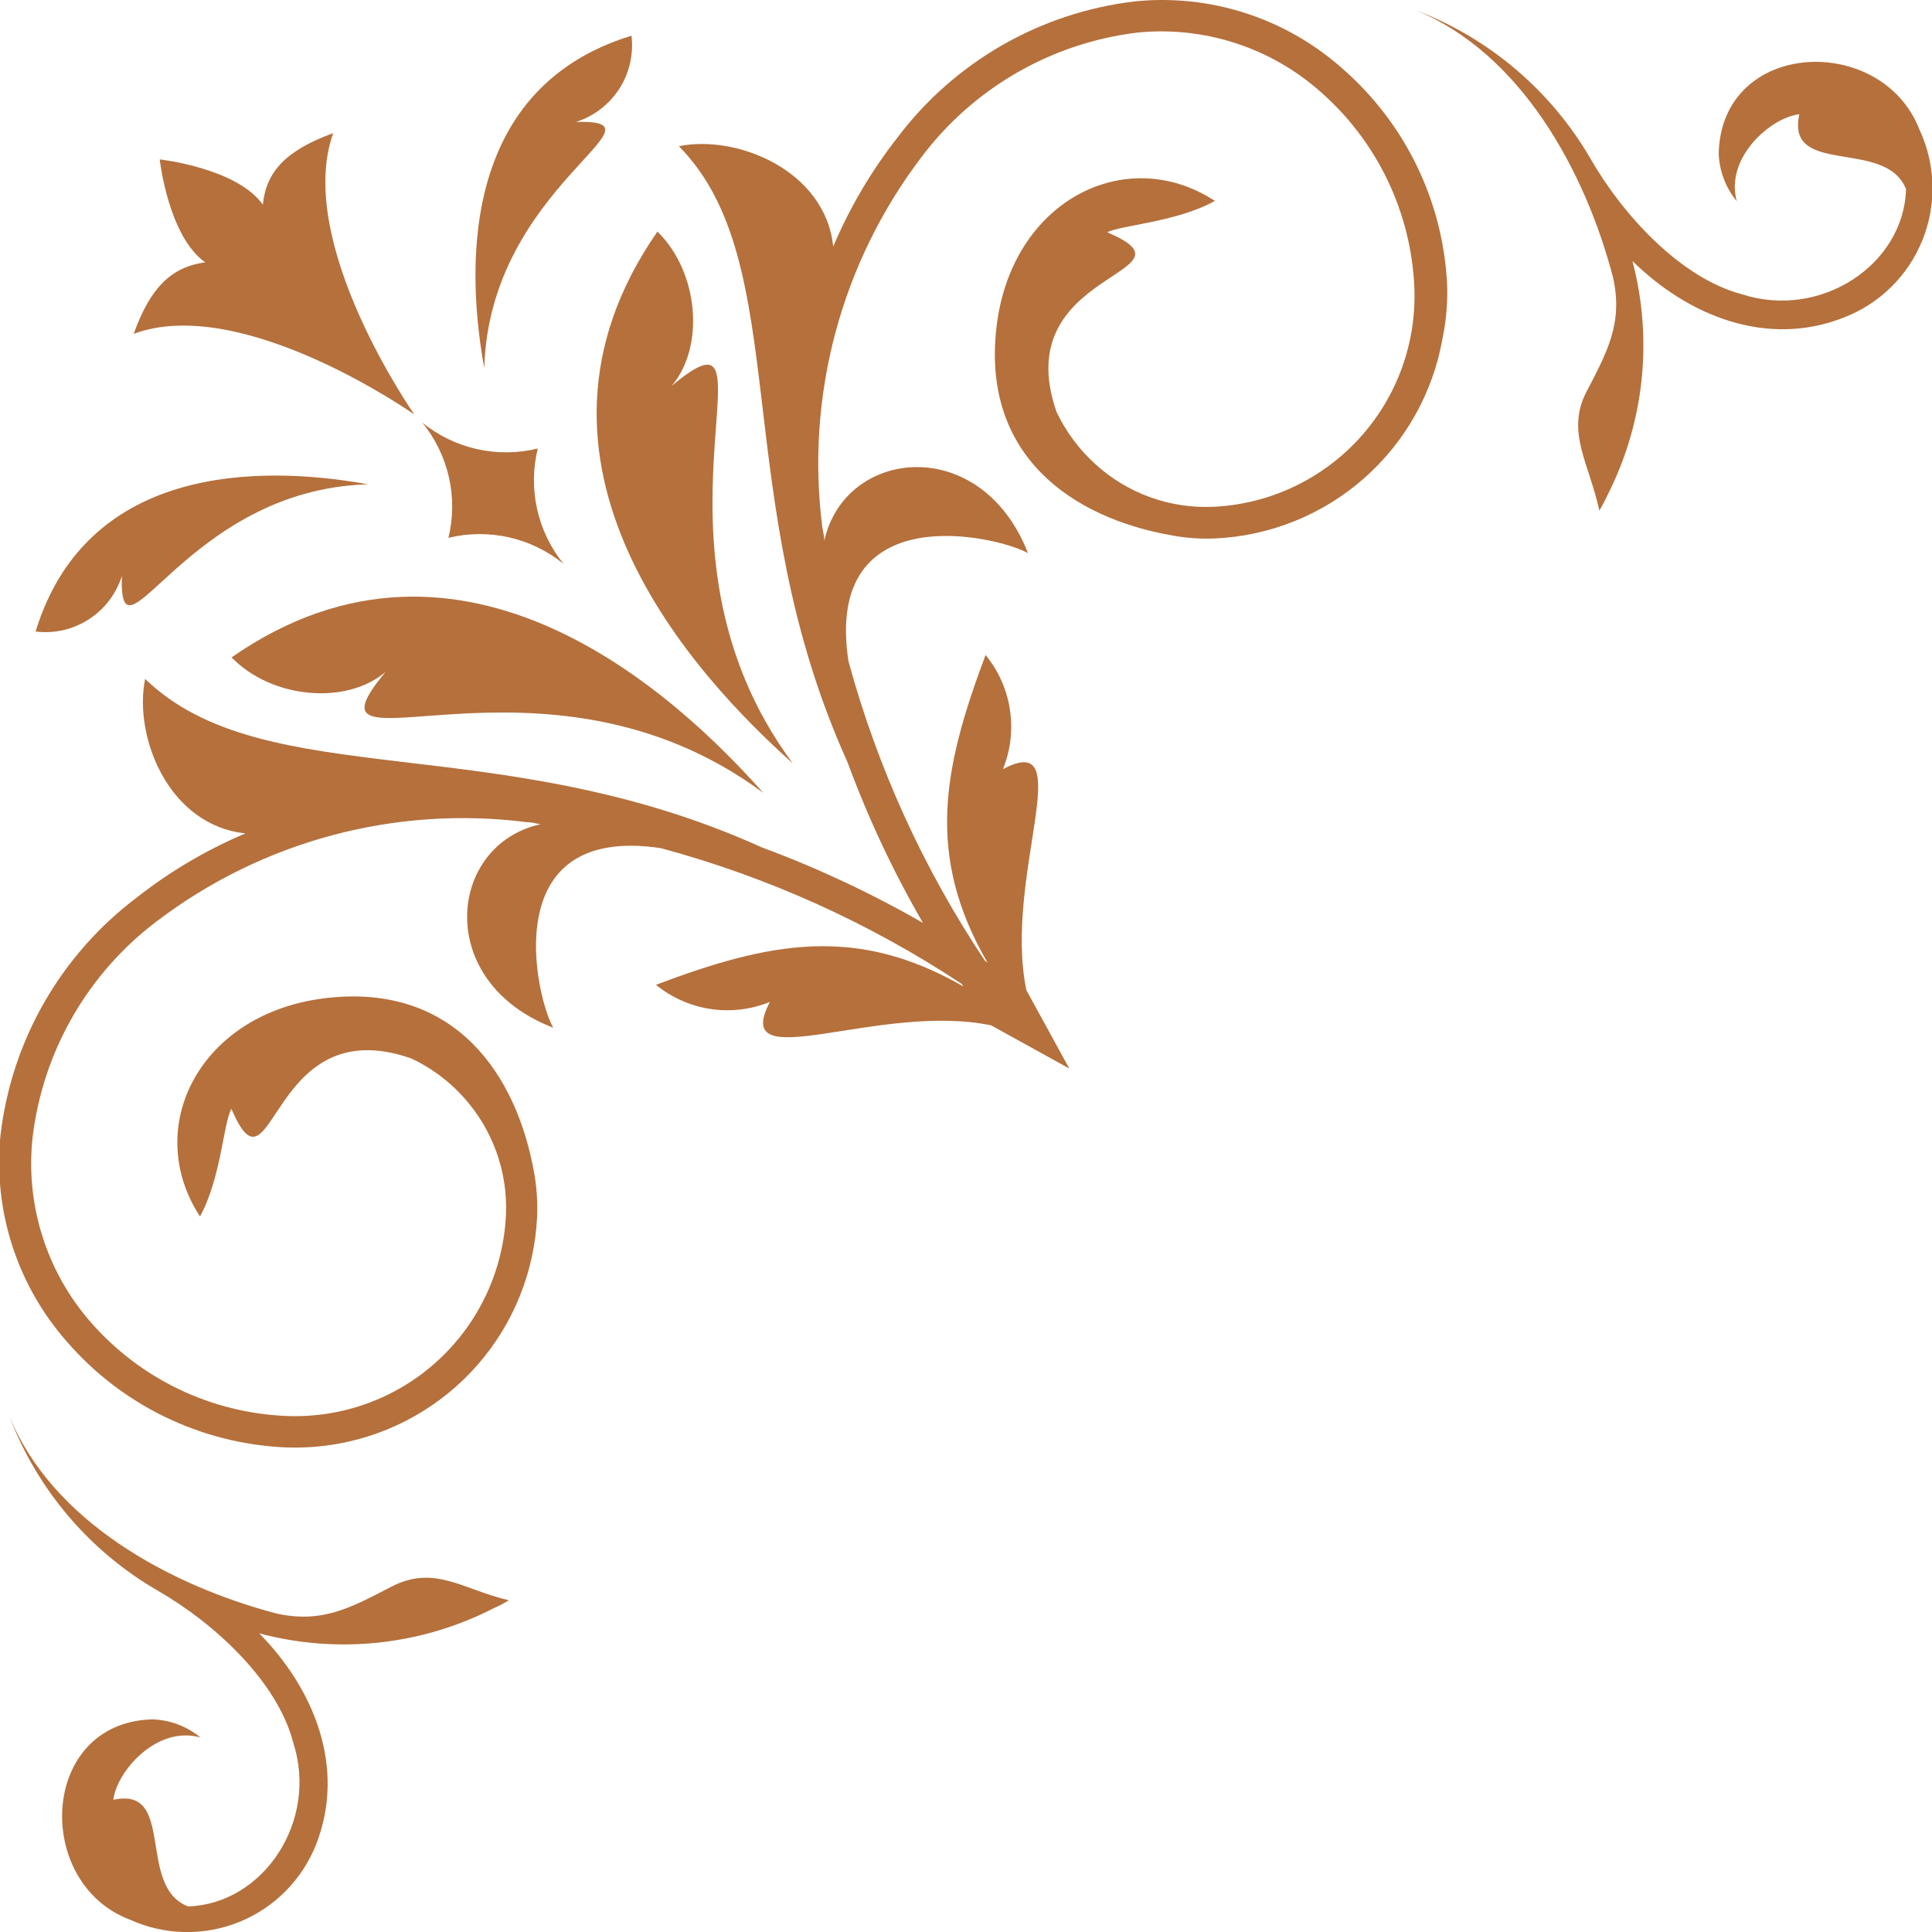
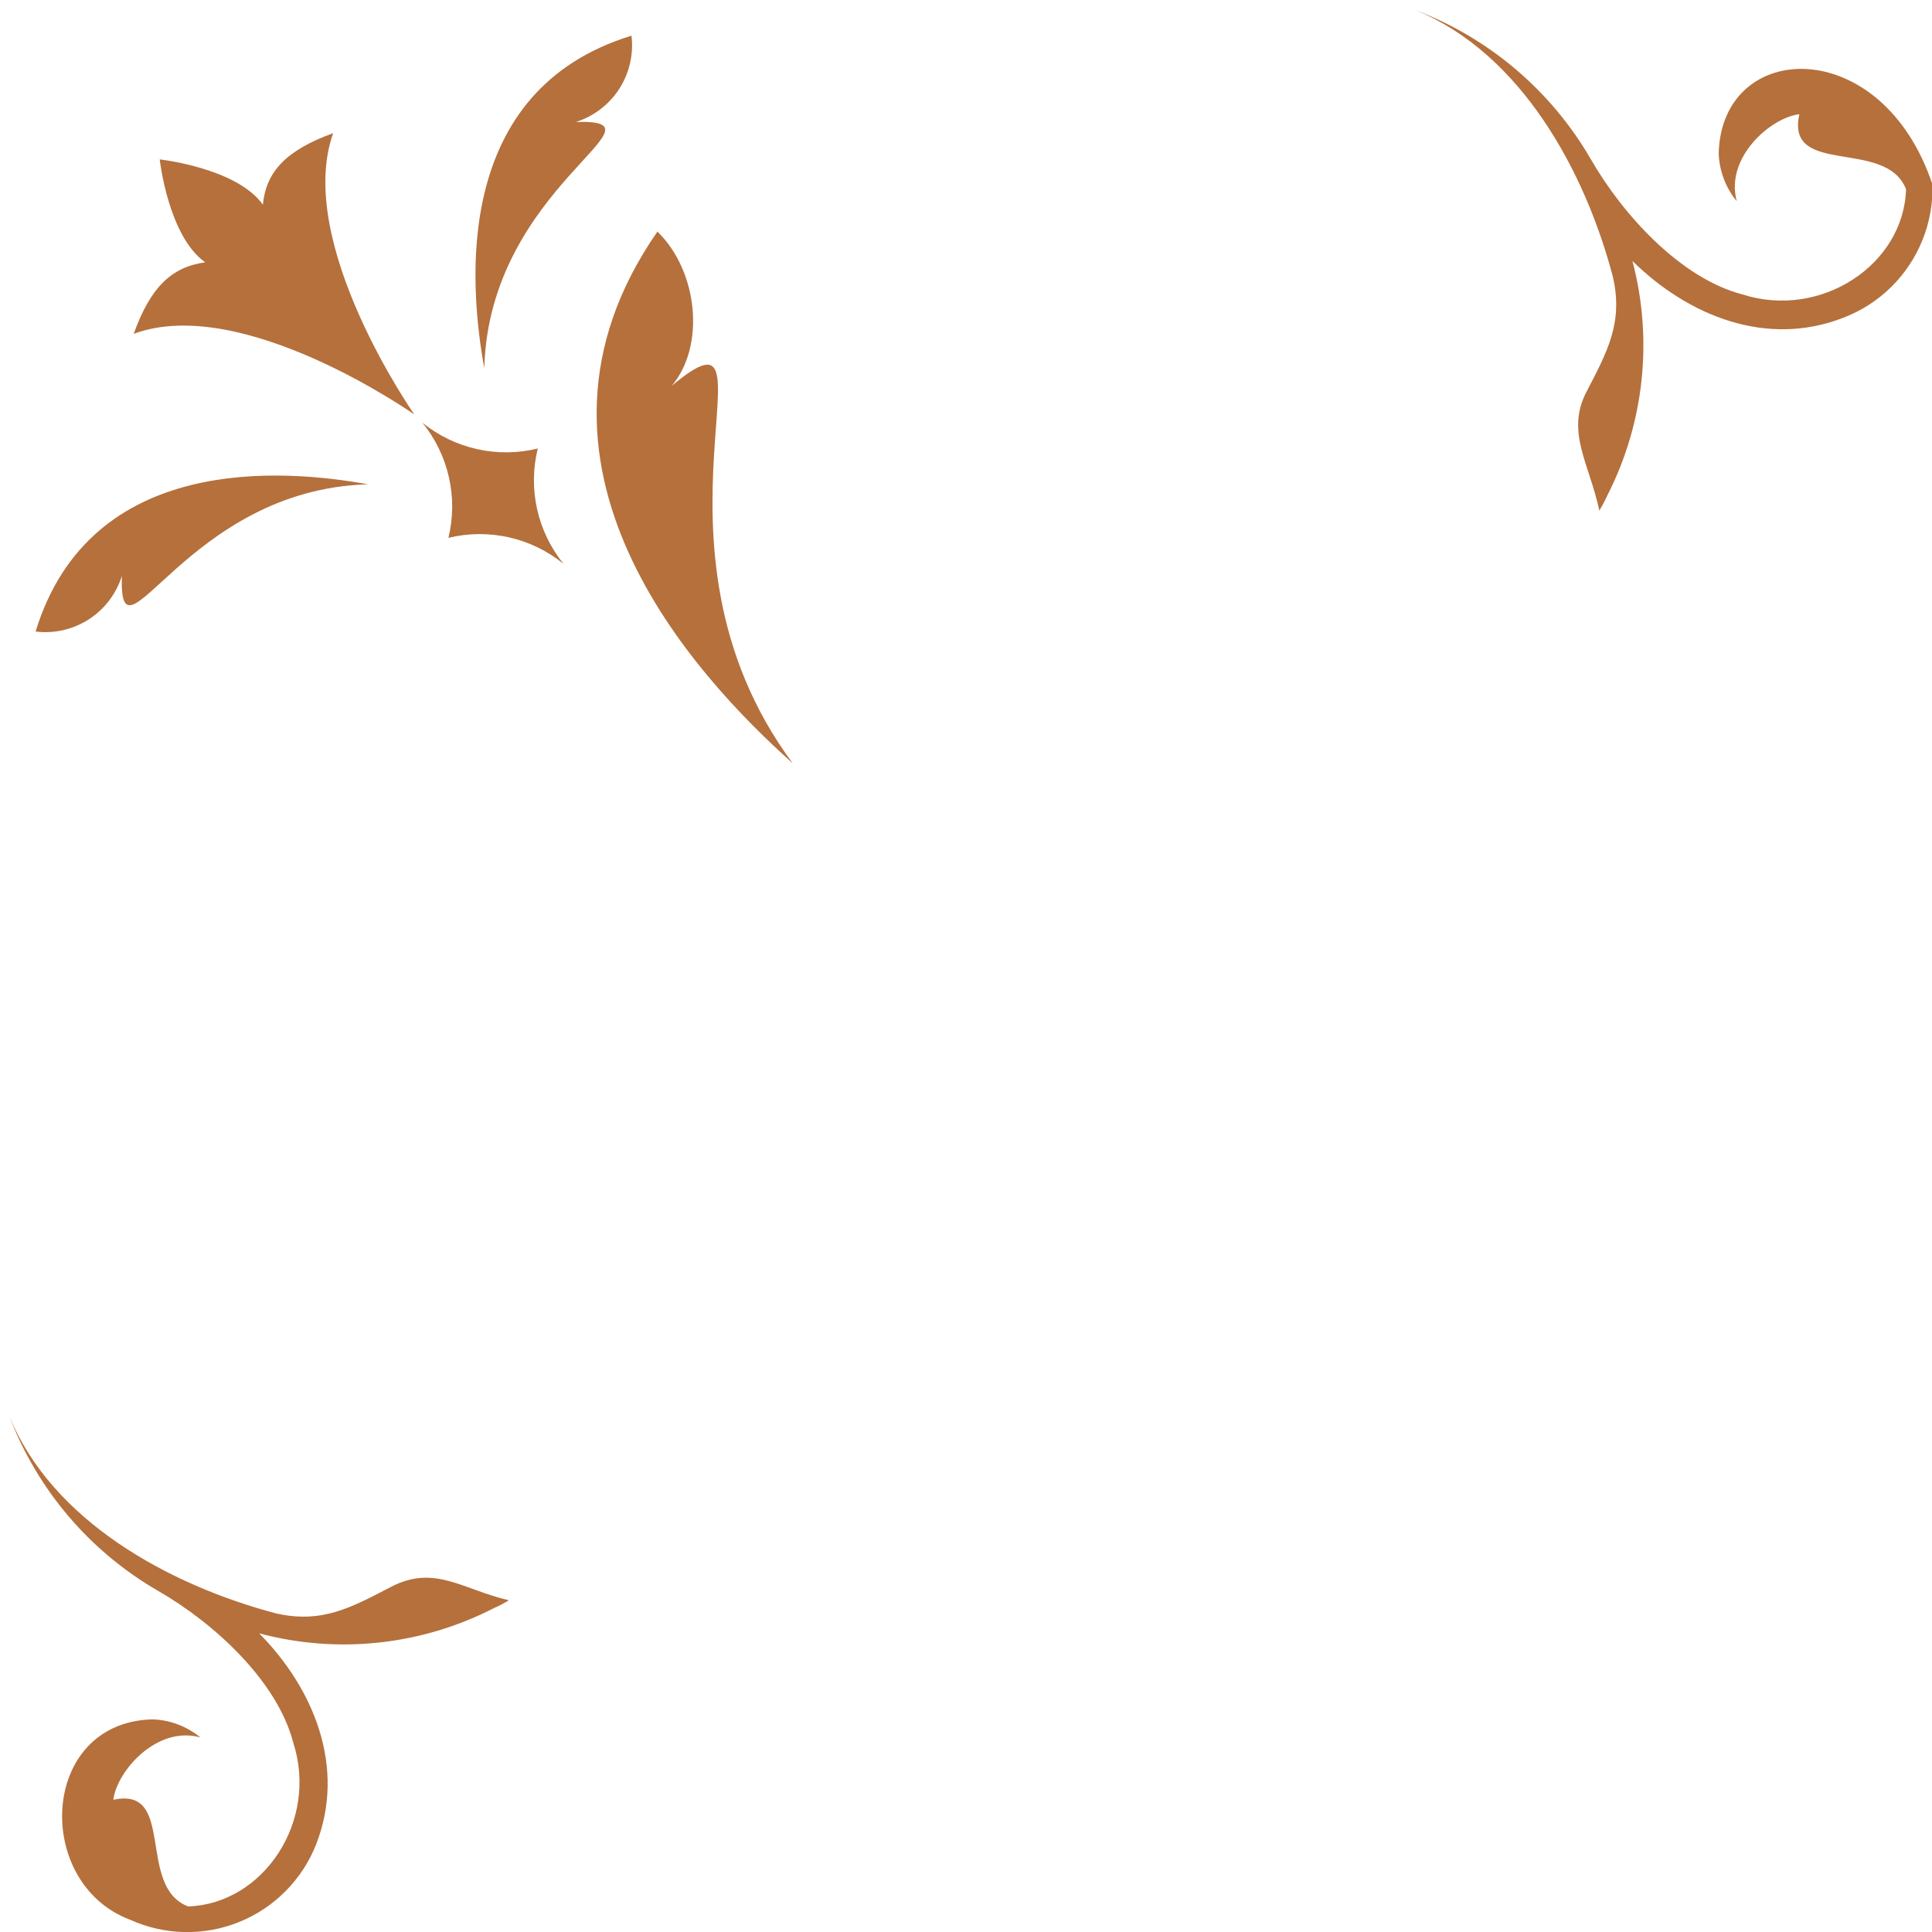
<svg xmlns="http://www.w3.org/2000/svg" width="70" height="70" viewBox="0 0 70 70" fill="none">
  <g clip-path="url(#clip0_1205_629)">
-     <path d="M52.434 10.361C52.368 8.854 51.995 7.375 51.338 6.017C50.68 4.659 49.753 3.449 48.612 2.461C47.598 1.565 46.41 0.889 45.122 0.474C43.835 0.058 42.475 -0.086 41.129 0.049C39.434 0.247 37.797 0.786 36.317 1.634C34.836 2.483 33.543 3.622 32.516 4.984C31.57 6.193 30.787 7.521 30.188 8.934C29.908 6.173 26.689 4.865 24.599 5.298C28.787 9.546 26.349 17.98 30.706 27.613C31.449 29.63 32.364 31.579 33.442 33.44C31.576 32.366 29.625 31.451 27.606 30.704C17.999 26.355 9.582 28.785 5.258 24.597C4.833 26.695 6.108 29.906 8.894 30.195C7.482 30.792 6.157 31.574 4.952 32.522C3.59 33.549 2.45 34.842 1.601 36.322C0.753 37.803 0.214 39.44 0.017 41.135C-0.117 42.481 0.028 43.841 0.443 45.128C0.858 46.416 1.534 47.604 2.43 48.618C3.417 49.757 4.626 50.683 5.983 51.34C7.339 51.997 8.815 52.371 10.321 52.441C10.96 52.467 11.601 52.425 12.232 52.313C14.192 51.966 15.976 50.962 17.29 49.466C18.604 47.97 19.369 46.072 19.46 44.083C19.482 43.559 19.448 43.035 19.358 42.52C18.721 38.893 16.462 35.639 11.85 36.158C7.237 36.676 5.139 40.846 7.246 44.074C8.01 42.69 8.095 40.676 8.384 40.175C9.921 43.76 9.709 36.531 14.899 38.349C15.607 38.679 16.242 39.147 16.768 39.725C17.3 40.304 17.712 40.983 17.98 41.722C18.249 42.461 18.368 43.246 18.331 44.032C18.234 46.049 17.342 47.946 15.851 49.309C14.36 50.671 12.39 51.388 10.371 51.303C9.022 51.247 7.698 50.917 6.48 50.333C5.262 49.749 4.176 48.923 3.287 47.905C2.492 46.996 1.894 45.932 1.532 44.779C1.169 43.627 1.05 42.412 1.181 41.212C1.364 39.668 1.858 38.177 2.634 36.83C3.409 35.483 4.449 34.306 5.691 33.371C9.51 30.471 14.313 29.184 19.07 29.787C19.248 29.787 19.418 29.838 19.588 29.863C16.233 30.594 15.689 35.563 20.046 37.236C19.435 36.2 17.923 29.829 23.945 30.73C27.818 31.775 31.497 33.436 34.843 35.648L34.903 35.741C31.021 33.499 27.861 34.136 23.767 35.682C24.336 36.146 25.02 36.449 25.746 36.558C26.472 36.667 27.215 36.578 27.895 36.302C26.425 39.105 31.811 36.302 35.913 37.151L38.742 38.714L37.188 35.877C36.338 31.783 39.133 26.389 36.338 27.867C36.615 27.185 36.703 26.441 36.592 25.713C36.481 24.985 36.177 24.3 35.709 23.731C34.172 27.833 33.526 30.985 35.778 34.875L35.684 34.807C33.461 31.479 31.791 27.813 30.74 23.952C29.832 17.921 36.202 19.433 37.247 20.044C35.548 15.687 30.605 16.23 29.866 19.594C29.866 19.416 29.815 19.246 29.789 19.067C29.193 14.312 30.483 9.513 33.382 5.698C34.316 4.454 35.492 3.413 36.84 2.636C38.187 1.859 39.678 1.364 41.222 1.179C42.415 1.061 43.619 1.191 44.759 1.561C45.9 1.931 46.951 2.532 47.848 3.328C48.863 4.218 49.687 5.305 50.271 6.522C50.855 7.74 51.186 9.063 51.245 10.412C51.328 12.43 50.609 14.399 49.245 15.889C47.881 17.378 45.983 18.268 43.966 18.362C43.182 18.398 42.398 18.279 41.66 18.011C40.923 17.742 40.245 17.331 39.668 16.799C39.09 16.272 38.62 15.637 38.283 14.931C36.465 9.741 43.703 9.953 40.118 8.416C40.594 8.161 42.666 8.042 44.017 7.278C40.781 5.171 36.618 7.278 36.1 11.89C35.582 16.502 38.827 18.762 42.462 19.399C42.977 19.495 43.502 19.532 44.025 19.509C46.016 19.418 47.917 18.652 49.415 17.336C50.912 16.021 51.917 14.235 52.264 12.272C52.395 11.644 52.452 11.002 52.434 10.361Z" fill="#B5703C" />
-     <path d="M62.272 5.54C62.289 6.18 62.52 6.796 62.926 7.29C62.493 5.71 64.158 4.257 65.194 4.139C64.684 6.423 68.337 4.988 69.059 6.857C68.982 9.583 65.975 11.588 63.113 10.662C60.896 10.076 58.806 7.8 57.634 5.761C56.201 3.288 53.961 1.383 51.289 0.367C55.103 1.93 57.43 6.186 58.441 10.042C58.815 11.69 58.237 12.743 57.481 14.196C56.725 15.648 57.583 16.795 57.948 18.502C58.042 18.341 58.144 18.154 58.237 17.95C59.574 15.327 59.898 12.303 59.146 9.456C61.168 11.444 64.005 12.599 66.791 11.511C67.436 11.265 68.022 10.888 68.515 10.405C69.008 9.921 69.395 9.341 69.653 8.701C69.912 8.061 70.035 7.374 70.016 6.684C69.997 5.994 69.836 5.316 69.543 4.691C68.184 1.191 62.391 1.412 62.272 5.54Z" fill="#B5703C" />
+     <path d="M62.272 5.54C62.289 6.18 62.52 6.796 62.926 7.29C62.493 5.71 64.158 4.257 65.194 4.139C64.684 6.423 68.337 4.988 69.059 6.857C68.982 9.583 65.975 11.588 63.113 10.662C60.896 10.076 58.806 7.8 57.634 5.761C56.201 3.288 53.961 1.383 51.289 0.367C55.103 1.93 57.43 6.186 58.441 10.042C58.815 11.69 58.237 12.743 57.481 14.196C56.725 15.648 57.583 16.795 57.948 18.502C58.042 18.341 58.144 18.154 58.237 17.95C59.574 15.327 59.898 12.303 59.146 9.456C61.168 11.444 64.005 12.599 66.791 11.511C67.436 11.265 68.022 10.888 68.515 10.405C69.008 9.921 69.395 9.341 69.653 8.701C69.912 8.061 70.035 7.374 70.016 6.684C68.184 1.191 62.391 1.412 62.272 5.54Z" fill="#B5703C" />
    <path d="M15.011 15.017C15.011 15.017 10.654 8.791 12.072 4.824C10.373 5.444 9.643 6.209 9.524 7.415C8.573 6.081 5.787 5.776 5.787 5.776C5.787 5.776 6.092 8.553 7.434 9.504C6.22 9.674 5.455 10.396 4.844 12.095C8.785 10.634 15.011 15.017 15.011 15.017Z" fill="#B5703C" />
    <path d="M15.305 15.316C15.773 15.892 16.102 16.568 16.265 17.291C16.429 18.015 16.423 18.766 16.247 19.487C16.968 19.312 17.72 19.306 18.443 19.469C19.167 19.633 19.843 19.962 20.418 20.43C19.951 19.852 19.623 19.175 19.461 18.45C19.299 17.725 19.307 16.972 19.484 16.251C18.762 16.427 18.01 16.435 17.285 16.273C16.56 16.111 15.882 15.783 15.305 15.316Z" fill="#B5703C" />
    <path d="M23.82 8.391C17.976 16.8 25.221 24.529 28.721 27.655C22.775 19.645 28.525 10.48 24.338 13.98C25.561 12.536 25.297 9.826 23.82 8.391Z" fill="#B5703C" />
    <path d="M22.88 1.293C16.39 3.281 16.994 10.297 17.546 13.338C17.724 6.729 24.477 4.317 20.867 4.419C21.514 4.214 22.069 3.789 22.437 3.219C22.804 2.648 22.961 1.967 22.88 1.293Z" fill="#B5703C" />
    <path d="M1.289 22.882C3.277 16.401 10.284 16.996 13.334 17.548C6.725 17.727 4.304 24.479 4.415 20.869C4.211 21.517 3.787 22.074 3.216 22.441C2.645 22.809 1.963 22.965 1.289 22.882Z" fill="#B5703C" />
    <path d="M14.164 57.497C12.712 58.253 11.659 58.831 10.002 58.457C6.146 57.437 1.89 55.118 0.336 51.305C1.349 53.976 3.255 56.214 5.73 57.641C7.768 58.813 10.045 60.911 10.622 63.129C11.548 65.974 9.552 68.981 6.817 69.074C4.931 68.352 6.392 64.708 4.107 65.21C4.226 64.182 5.679 62.508 7.259 62.95C6.765 62.543 6.149 62.312 5.509 62.296C1.423 62.415 1.202 68.242 4.719 69.558C5.338 69.838 6.008 69.989 6.688 70.002C7.368 70.015 8.043 69.89 8.673 69.634C9.303 69.379 9.874 68.998 10.352 68.514C10.83 68.031 11.206 67.456 11.455 66.823C12.542 64.037 11.378 61.192 9.391 59.179C12.237 59.938 15.264 59.614 17.885 58.27C18.076 58.188 18.26 58.091 18.437 57.981C16.755 57.59 15.744 56.673 14.164 57.497Z" fill="#B5703C" />
-     <path d="M13.971 24.345C10.48 28.524 19.645 22.773 27.655 28.728C24.555 25.228 16.791 17.974 8.391 23.818C9.826 25.304 12.527 25.568 13.971 24.345Z" fill="#B5703C" />
  </g>
  <defs>
    <clipPath id="clip0_1205_629">
      <rect width="70" height="70" fill="white" />
    </clipPath>
  </defs>
</svg>